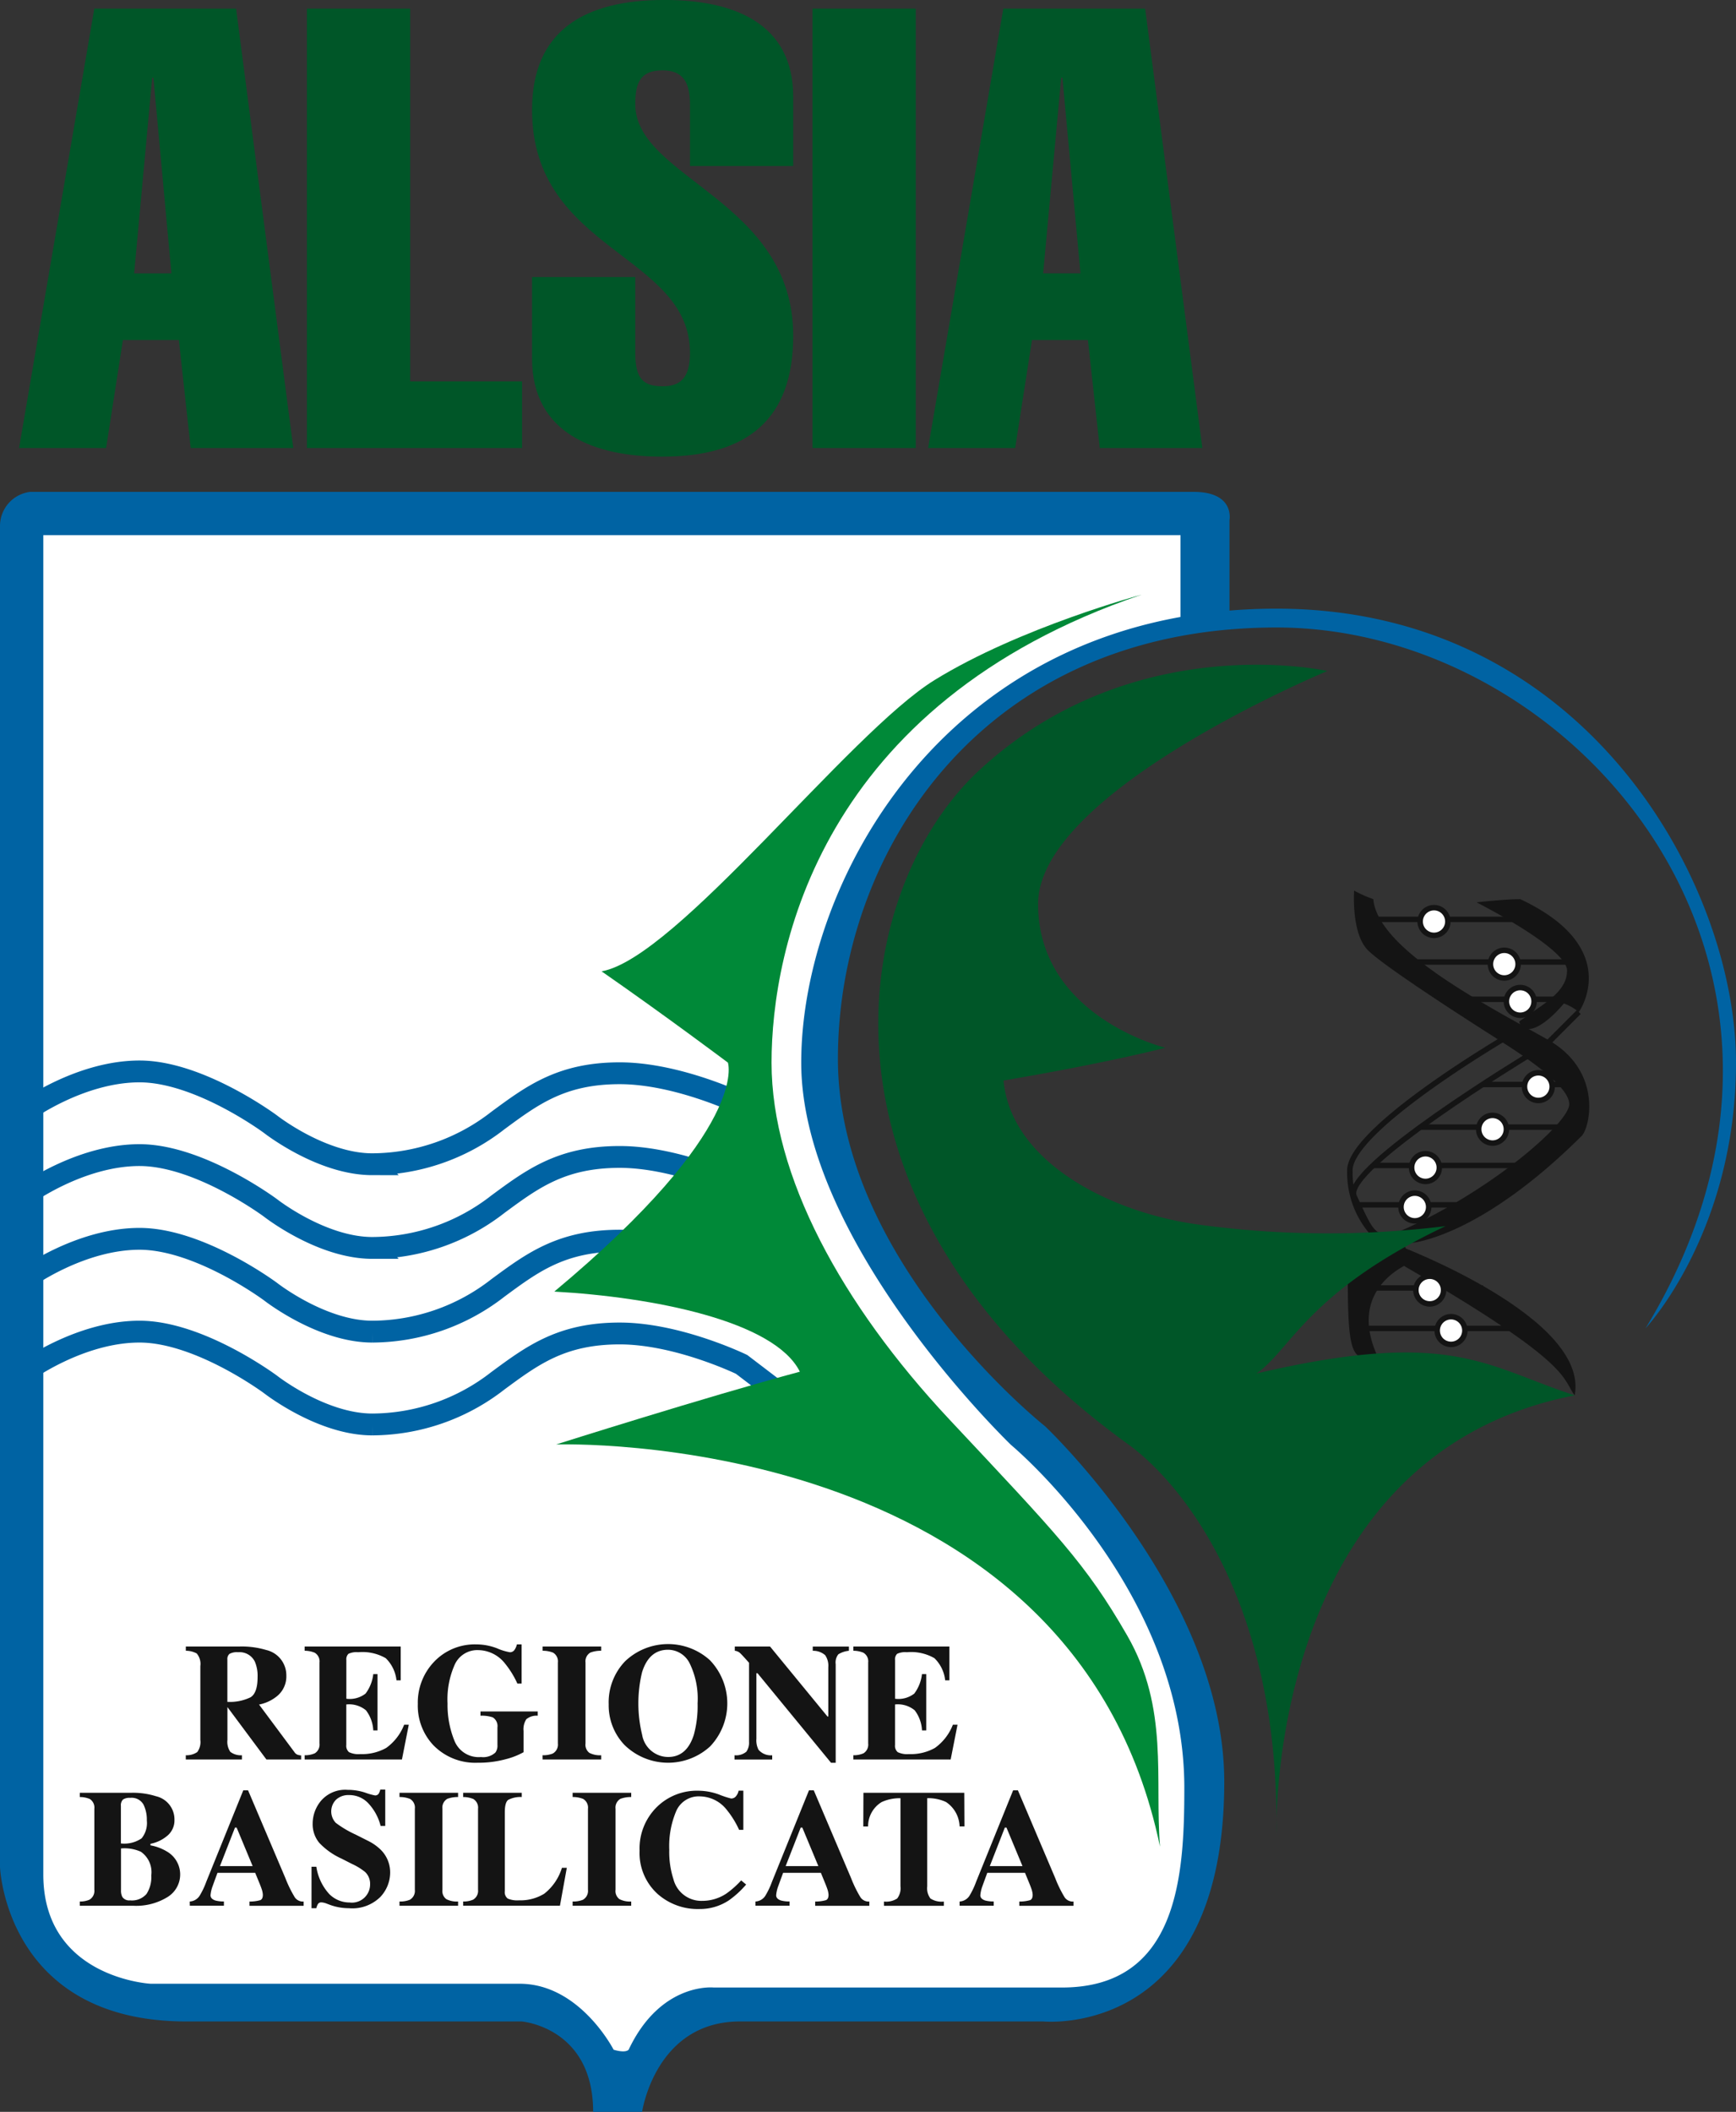
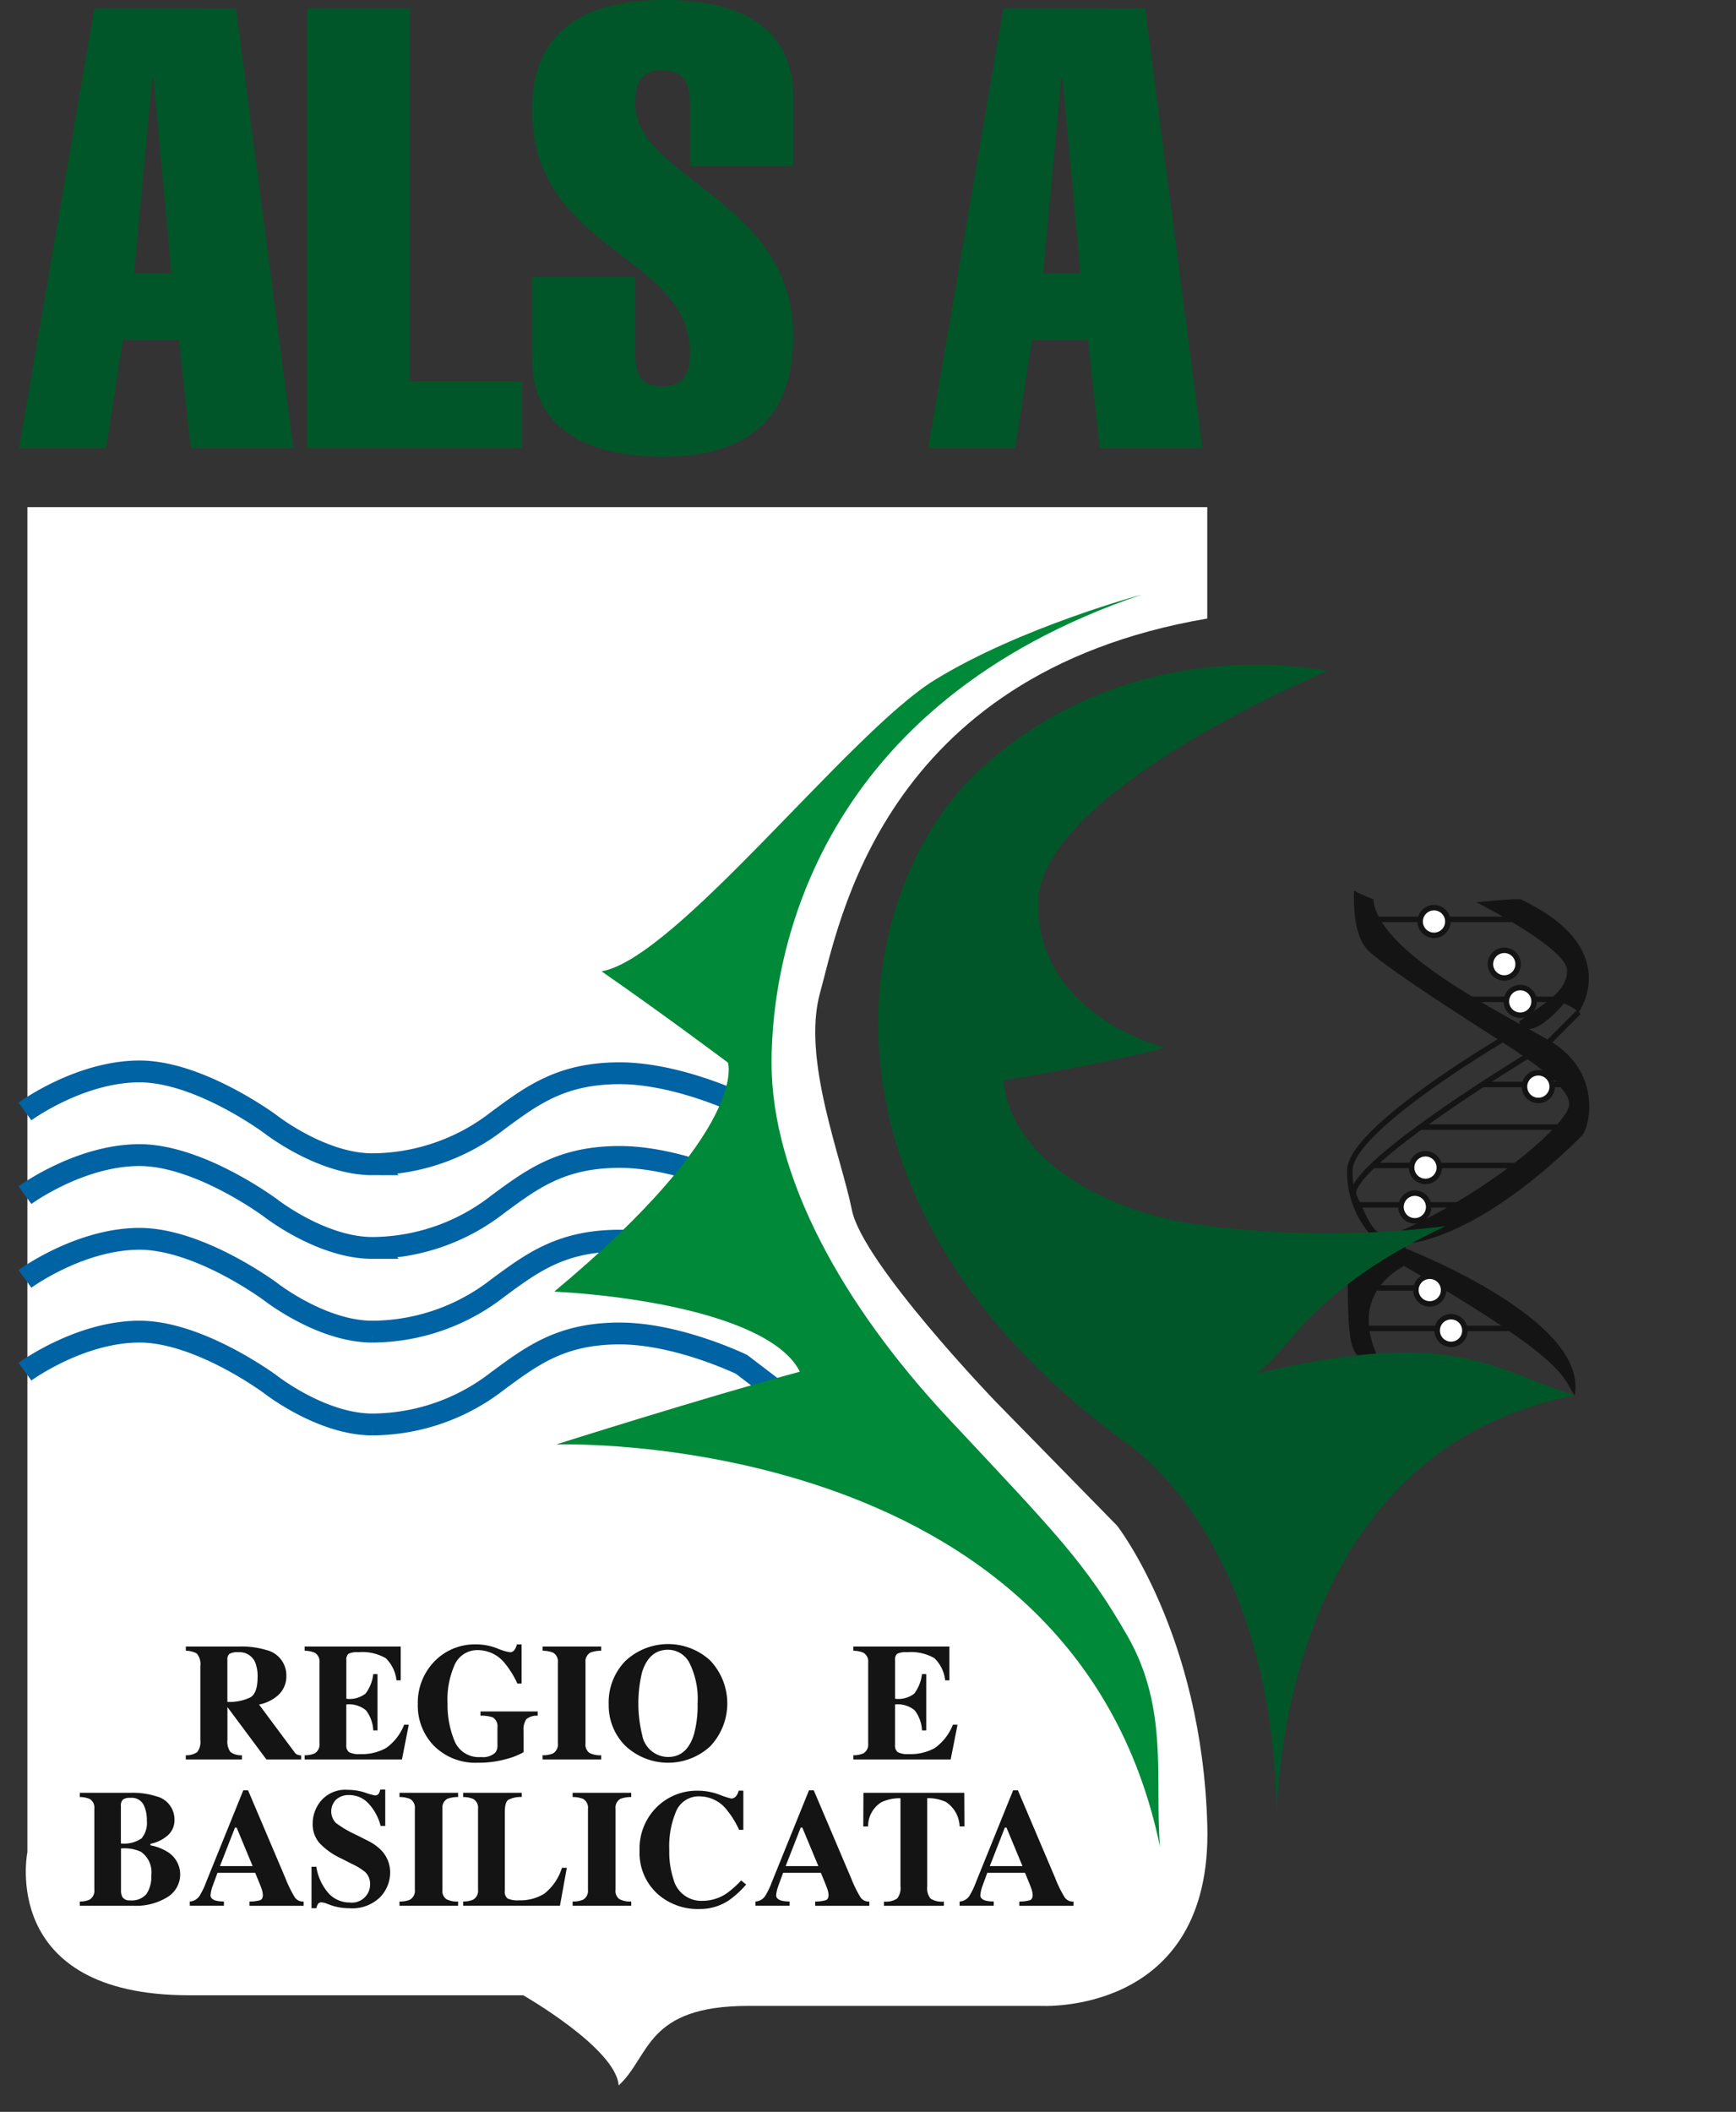
<svg xmlns="http://www.w3.org/2000/svg" width="166.241" height="202.138" viewBox="0 0 166.241 202.138">
  <rect x="0" y="0" width="166.241" height="202.138" fill="#333333" stroke="none" />
  <g transform="translate(-227.108 -168.256)">
    <path d="M342.717,227.459V216.795H229.732V345.522s-2.793,13.71,15.488,13.71h31.991s8.886,5.078,9.14,8.632c3.047-2.793,2.539-7.616,12.441-7.616h27.929s16.5,1.015,16-17.266-8.633-28.69-8.633-28.69L322.4,302.359s-12.695-13.2-13.711-18.281-4.822-14.471-3.046-20.819S311.486,232.791,342.717,227.459Z" fill="#fff" />
    <path d="M371.463,267.469s-15.191,8.869-15.089,12.846a8.722,8.722,0,0,0,2.142,5.915" fill="none" stroke="#141414" stroke-width="0.523" />
    <path d="M356.782,253.5s-.305,4.078,1.325,5.711,10.094,7.034,12.337,8.461,7.034,4.485,6.932,6.322-7.791,8.528-16.625,12.288a2.422,2.422,0,0,0,1.333.964s6.423-.3,16.415-10.194c.814-.612,2.241-6.218-3.162-9.278s-16.312-8.563-16.72-13.458A12.007,12.007,0,0,1,356.782,253.5Z" fill="#141414" />
    <path d="M373.6,269.2s-18.044,10.912-16.822,13.562,1.629,3.67,2.752,3.874" fill="none" stroke="#141414" stroke-width="0.523" />
    <path d="M360.963,287.451s18.379,6.9,16.938,14.362c-1.237-1.617-.016-2.944-16.226-12.321-2.243-1.633-2.039-2.347-2.039-2.347Z" fill="#141414" />
    <path d="M362.287,289.084s-6.217,2.241-3.363,8.769c-2.447,1.118-2.754-.409-2.754-7.647a16.228,16.228,0,0,1,5-3.772Z" fill="#141414" />
-     <path d="M384.694,295.387s8.655-9.194,8.655-25.422c0-17.1-14.432-43.451-43.995-43.451-31.551,0-45.52,26.142-45.52,43.451s20.1,36.6,20.1,36.6,16.586,13.764,16.586,32.815c0,8.291-.541,19.11-11.718,19.11H295.445s-5.07-.539-8.136,5.952c-.36.359-1.443,0-1.443,0s-3.225-6.312-8.995-6.312H241.532s-10.277-.543-10.277-10.459V219.482h108.9v8.475l4.69-.361v-9.555s.538-2.705-3.428-2.705H229.993a3.286,3.286,0,0,0-2.885,3.246V346.957s.54,14.782,17.849,14.782h32.1s6.851.539,6.851,8.655h4.688s1.261-8.655,9.376-8.655h29.028s17.344,1.762,17.344-22.941c0-17.863-17.165-34.034-17.165-34.034s-19.832-15.684-19.832-35.158,13.523-41.29,42.01-41.29S405.814,260.648,384.694,295.387Z" fill="#0063a3" />
    <path d="M349.336,343.789s-1.047-36.228,28.565-41.976c-8.535-2.789-11.843-6.447-30.482-2.09,3.309-2.266,4.879-7.839,18.116-14.11a91.556,91.556,0,0,1-23.864-.175c-8.534-1.221-17.765-6.1-18.463-13.762,10.08-1.711,15.5-3.135,15.5-3.135s-12.192-2.96-12.192-13.76,27.7-22.3,27.7-22.3-18.524-4.169-33.3,9.469c-12.292,11.346-17.965,41.413,14.486,64.734C340.726,310.71,349.658,322.133,349.336,343.789Z" fill="#005628" />
    <path d="M229.495,274.64s5.226-3.833,10.974-3.833,12.541,5.05,12.541,5.05,4.879,3.833,9.755,3.833a19.662,19.662,0,0,0,12.019-4.181c3.309-2.437,6.1-4.527,11.67-4.527s11.671,2.959,11.671,2.959" fill="none" stroke="#0063a3" stroke-width="2.09" />
    <path d="M229.495,282.649s5.226-3.833,10.974-3.833,12.541,5.054,12.541,5.054,4.879,3.83,9.755,3.83a19.656,19.656,0,0,0,12.019-4.181c3.309-2.437,6.1-4.527,11.67-4.527s11.671,2.959,11.671,2.959" fill="none" stroke="#0063a3" stroke-width="2.09" />
    <path d="M229.495,290.664s5.226-3.834,10.974-3.834,12.541,5.05,12.541,5.05,4.879,3.833,9.755,3.833a19.661,19.661,0,0,0,12.019-4.18c3.309-2.437,6.1-4.527,11.67-4.527s11.671,2.959,11.671,2.959" fill="none" stroke="#0063a3" stroke-width="2.09" />
    <path d="M229.495,299.547s5.226-3.834,10.974-3.834,12.541,5.051,12.541,5.051,4.879,3.833,9.755,3.833a19.661,19.661,0,0,0,12.019-4.18c3.309-2.437,6.1-4.528,11.67-4.528s11.671,2.96,11.671,2.96l3.657,2.788" fill="none" stroke="#0063a3" stroke-width="2.09" />
    <path d="M249.716,169.083l5.478,42.055h-9.825L244.237,200.8h-5.359l-1.608,10.337h-8.336l7.205-42.055Zm-6.193,25.339L241.8,175.7h-.119l-1.727,18.724Z" fill="#005628" />
    <path d="M256.5,211.138V169.083h9.885v35.676h10.718v6.379Z" fill="#005628" />
    <path d="M293.183,184.145v-5.907c0-2.067-.656-3.249-2.621-3.249-2.143,0-2.62,1.182-2.62,3.249,0,7.088,15.125,9.156,15.125,22.15,0,7.915-4.287,11.577-12.564,11.577-6.312,0-12.445-2.126-12.445-9.391v-7.8h9.884v7.265c0,2.481.775,3.19,2.62,3.19,1.608,0,2.621-.709,2.621-3.19,0-9.51-15.125-9.687-15.125-23.272,0-7.62,5.061-10.514,12.683-10.514,6.669,0,12.326,2.244,12.326,9.273v6.616Z" fill="#005628" />
-     <path d="M304.913,211.138V169.083H314.8v42.055Z" fill="#005628" />
    <path d="M336.769,169.083l5.478,42.055h-9.825L331.29,200.8h-5.359l-1.608,10.337h-8.336l7.2-42.055Zm-6.193,25.339L328.849,175.7h-.12L327,194.422Z" fill="#005628" />
    <path d="M244.9,336.258a1.8,1.8,0,0,0,1.1-.306,1.62,1.62,0,0,0,.293-1.162v-7.063a1.549,1.549,0,0,0-.347-1.211,2.183,2.183,0,0,0-1.043-.258v-.406h5.127a8.207,8.207,0,0,1,2.584.336,2.482,2.482,0,0,1,1.914,2.445,2.433,2.433,0,0,1-1,2.055,3.877,3.877,0,0,1-1.613.719l3.384,4.547a.652.652,0,0,0,.28.246,1.23,1.23,0,0,0,.366.074v.391H252.62l-3.721-5h-.013v3.125a1.708,1.708,0,0,0,.278,1.143,1.64,1.64,0,0,0,1.113.325v.407H244.9Zm6.206-5.55q.669-.417.669-1.93a3.471,3.471,0,0,0-.256-1.466,1.622,1.622,0,0,0-1.607-.913,1.444,1.444,0,0,0-.831.16.641.641,0,0,0-.2.526v4.064A4.534,4.534,0,0,0,251.108,330.708Z" fill="#141414" />
    <path d="M256.281,336.665v-.407a2.266,2.266,0,0,0,.976-.187.98.98,0,0,0,.446-.938v-7.75a.96.96,0,0,0-.461-.939,2.5,2.5,0,0,0-.961-.186v-.406h9.2v3.235h-.406a3.465,3.465,0,0,0-1.029-2.118,4.46,4.46,0,0,0-2.643-.57,1.78,1.78,0,0,0-.928.152.736.736,0,0,0-.2.6v3.7a2.479,2.479,0,0,0,1.84-.495,3.81,3.81,0,0,0,.738-1.864h.406v5.39h-.406a3.45,3.45,0,0,0-.7-1.925,2.53,2.53,0,0,0-1.883-.559v3.875a.792.792,0,0,0,.261.691,2.069,2.069,0,0,0,1.071.184,4.709,4.709,0,0,0,2.493-.592,4.918,4.918,0,0,0,1.714-2.22h.445l-.656,3.328Z" fill="#141414" />
    <path d="M268.66,327.33a5.362,5.362,0,0,1,4.07-1.681,5.515,5.515,0,0,1,1.977.375,5.227,5.227,0,0,0,1.227.375.518.518,0,0,0,.414-.185,1.469,1.469,0,0,0,.257-.565h.454v3.75h-.407a8.679,8.679,0,0,0-1.178-1.913,3.318,3.318,0,0,0-2.544-1.29,2.376,2.376,0,0,0-2.255,1.341,8.174,8.174,0,0,0-.71,3.772,9.087,9.087,0,0,0,.659,3.558,2.5,2.5,0,0,0,2.547,1.563,1.728,1.728,0,0,0,1.372-.426,1.1,1.1,0,0,0,.2-.729V333.6a.981.981,0,0,0-.447-.966,3.287,3.287,0,0,0-1.178-.159v-.406h5.484v.406a1.539,1.539,0,0,0-1.091.334,1.76,1.76,0,0,0-.268,1.135v2.024a6.967,6.967,0,0,1-1.72.672,9.807,9.807,0,0,1-2.658.335,5.6,5.6,0,0,1-4.262-1.681,5.509,5.509,0,0,1-1.485-3.94A5.648,5.648,0,0,1,268.66,327.33Z" fill="#141414" />
    <path d="M279.062,336.258a2.483,2.483,0,0,0,.982-.164.976.976,0,0,0,.487-.961v-7.75a.962.962,0,0,0-.464-.946,2.64,2.64,0,0,0-1-.179v-.406h5.61v.406a2.868,2.868,0,0,0-1.031.171.967.967,0,0,0-.469.954v7.75a.966.966,0,0,0,.375.9,2.219,2.219,0,0,0,1.125.226v.407h-5.61Z" fill="#141414" />
    <path d="M295.105,327.178a5.97,5.97,0,0,1,0,8.239,5.968,5.968,0,0,1-8.2-.148,5.477,5.477,0,0,1-1.508-3.886,5.662,5.662,0,0,1,1.579-4.127,5.97,5.97,0,0,1,8.132-.078ZM293.55,334.3a10.34,10.34,0,0,0,.36-3.007,7.7,7.7,0,0,0-.763-3.839,2.318,2.318,0,0,0-2.069-1.293q-1.815,0-2.487,2.157a12.709,12.709,0,0,0,.008,5.982,2.541,2.541,0,0,0,2.479,2.126Q292.877,336.43,293.55,334.3Z" fill="#141414" />
-     <path d="M297.445,336.258a1.511,1.511,0,0,0,1.136-.341,1.481,1.481,0,0,0,.255-.94v-7.57q-.726-.821-.9-.965a.881.881,0,0,0-.463-.184v-.406h3.375l5.5,6.7h.078v-4.712a1.791,1.791,0,0,0-.3-1.161,1.73,1.73,0,0,0-1.188-.418v-.406H308.4v.406a2.319,2.319,0,0,0-1.01.336,1.245,1.245,0,0,0-.255.946v9.437h-.446l-7.039-8.57h-.109v6.273a1.977,1.977,0,0,0,.2,1.045,1.542,1.542,0,0,0,1.313.533v.407h-3.61Z" fill="#141414" />
    <path d="M308.824,336.665v-.407a2.271,2.271,0,0,0,.977-.187.979.979,0,0,0,.445-.938v-7.75a.958.958,0,0,0-.461-.939,2.487,2.487,0,0,0-.961-.186v-.406h9.2v3.235h-.406a3.47,3.47,0,0,0-1.028-2.118,4.466,4.466,0,0,0-2.643-.57,1.775,1.775,0,0,0-.928.152.733.733,0,0,0-.2.6v3.7a2.482,2.482,0,0,0,1.841-.495,3.821,3.821,0,0,0,.737-1.864h.407v5.39H315.4a3.443,3.443,0,0,0-.7-1.925,2.53,2.53,0,0,0-1.883-.559v3.875a.792.792,0,0,0,.261.691,2.069,2.069,0,0,0,1.071.184,4.707,4.707,0,0,0,2.493-.592,4.911,4.911,0,0,0,1.714-2.22h.446l-.657,3.328Z" fill="#141414" />
    <path d="M234.751,350.258a2.254,2.254,0,0,0,.92-.171.98.98,0,0,0,.471-.954v-7.75a.974.974,0,0,0-.44-.939,2.444,2.444,0,0,0-.951-.186v-.406h4.925a7.291,7.291,0,0,1,2.364.328,2.275,2.275,0,0,1,1.774,2.246,1.91,1.91,0,0,1-.725,1.572,3.515,3.515,0,0,1-1.572.737v.148a4.588,4.588,0,0,1,1.555.579,2.535,2.535,0,0,1,.066,4.377,5.721,5.721,0,0,1-3.255.826h-5.132Zm5.918-6.046a2.332,2.332,0,0,0,.5-1.715,3.255,3.255,0,0,0-.33-1.536,1.3,1.3,0,0,0-1.269-.624,1.082,1.082,0,0,0-.691.167.772.772,0,0,0-.194.6V344.7A2.938,2.938,0,0,0,240.669,344.212Zm-1.856,5.593a.781.781,0,0,0,.747.344,1.84,1.84,0,0,0,1.581-.619,2.95,2.95,0,0,0,.454-1.763,2.378,2.378,0,0,0-1-2.273,3.814,3.814,0,0,0-1.9-.314v4.007A1.3,1.3,0,0,0,238.813,349.8Z" fill="#141414" />
    <path d="M245.279,350.258a1.2,1.2,0,0,0,.929-.526,7.362,7.362,0,0,0,.649-1.352l3.547-8.762h.46l3.576,8.409a11.453,11.453,0,0,0,.9,1.834.94.94,0,0,0,.845.4v.407H251v-.407a3.679,3.679,0,0,0,1.032-.133c.165-.068.247-.242.247-.52a2.072,2.072,0,0,0-.125-.575c-.051-.151-.121-.335-.209-.548l-.4-.974h-3.611q-.353.96-.455,1.249a3.221,3.221,0,0,0-.211.9q0,.346.462.5a3.032,3.032,0,0,0,.82.094v.407h-3.265Zm6.022-3.39-1.534-3.688h-.155l-1.441,3.688Z" fill="#141414" />
    <path d="M256.939,346.93h.461a4.974,4.974,0,0,0,1.232,2.608,2.739,2.739,0,0,0,1.949.814,1.742,1.742,0,0,0,1.968-1.737,1.564,1.564,0,0,0-.468-1.174,5.738,5.738,0,0,0-1.257-.774l-1.016-.517a6.761,6.761,0,0,1-2.136-1.517,2.805,2.805,0,0,1-.623-1.855,3.411,3.411,0,0,1,.825-2.19,3.063,3.063,0,0,1,2.528-1.017,5.321,5.321,0,0,1,1.677.266,6.139,6.139,0,0,0,.925.265.392.392,0,0,0,.36-.155,1.306,1.306,0,0,0,.161-.407H264v3.484h-.445a4.875,4.875,0,0,0-1.1-2.081,2.488,2.488,0,0,0-1.915-.872,1.734,1.734,0,0,0-1.252.442,1.594,1.594,0,0,0-.03,2.211,10.025,10.025,0,0,0,1.9,1.126l1.178.594a4.7,4.7,0,0,1,1.257.885,3.055,3.055,0,0,1,.877,2.206,3.421,3.421,0,0,1-.942,2.288,3.809,3.809,0,0,1-3.016,1.076,5.309,5.309,0,0,1-.965-.09,5.2,5.2,0,0,1-.964-.277l-.308-.117q-.107-.031-.207-.051a.917.917,0,0,0-.169-.02.373.373,0,0,0-.339.145,1.472,1.472,0,0,0-.161.41h-.461Z" fill="#141414" />
    <path d="M265.365,350.258a2.483,2.483,0,0,0,.982-.164.976.976,0,0,0,.487-.961v-7.75a.963.963,0,0,0-.463-.946,2.651,2.651,0,0,0-1.006-.179v-.406h5.61v.406a2.88,2.88,0,0,0-1.032.171.968.968,0,0,0-.468.954v7.75a.966.966,0,0,0,.375.9,2.219,2.219,0,0,0,1.125.226v.407h-5.61Z" fill="#141414" />
    <path d="M271.463,350.258a2.318,2.318,0,0,0,.942-.172.973.973,0,0,0,.48-.954v-7.749a.963.963,0,0,0-.456-.939,2.513,2.513,0,0,0-.966-.186v-.406h5.609v.406a2.506,2.506,0,0,0-1.3.274q-.324.241-.324,1.195v7.547a.77.77,0,0,0,.277.7,2.3,2.3,0,0,0,1.081.171,4.356,4.356,0,0,0,2.422-.635,5,5,0,0,0,1.689-2.474h.469l-.657,3.625h-9.265Z" fill="#141414" />
    <path d="M281.943,350.258a2.483,2.483,0,0,0,.982-.164.976.976,0,0,0,.487-.961v-7.75a.962.962,0,0,0-.464-.946,2.636,2.636,0,0,0-1.005-.179v-.406h5.61v.406a2.88,2.88,0,0,0-1.032.171.968.968,0,0,0-.468.954v7.75a.966.966,0,0,0,.375.9,2.219,2.219,0,0,0,1.125.226v.407h-5.61Z" fill="#141414" />
    <path d="M295.978,340.024a8.262,8.262,0,0,0,1.141.375.583.583,0,0,0,.488-.242,1.176,1.176,0,0,0,.231-.508h.453v3.75h-.406a8.716,8.716,0,0,0-1.18-1.913,3.323,3.323,0,0,0-2.547-1.29,2.347,2.347,0,0,0-2.285,1.384,8.568,8.568,0,0,0-.676,3.717,8.479,8.479,0,0,0,.4,2.824,2.756,2.756,0,0,0,2.755,2.075,4.15,4.15,0,0,0,2.294-.686,8.67,8.67,0,0,0,1.436-1.272l.477.395a9.063,9.063,0,0,1-1.649,1.511,5.008,5.008,0,0,1-2.812.833,5.8,5.8,0,0,1-3.969-1.4,5.281,5.281,0,0,1-1.774-4.185,5.569,5.569,0,0,1,1.7-4.223,5.454,5.454,0,0,1,3.906-1.515A5.848,5.848,0,0,1,295.978,340.024Z" fill="#141414" />
    <path d="M299.451,350.258a1.2,1.2,0,0,0,.93-.526,7.382,7.382,0,0,0,.648-1.352l3.547-8.762h.46l3.576,8.409a11.429,11.429,0,0,0,.9,1.834.938.938,0,0,0,.844.4v.407H305.17v-.407a3.673,3.673,0,0,0,1.032-.133c.165-.068.248-.242.248-.52a2.111,2.111,0,0,0-.125-.575c-.052-.151-.122-.335-.21-.548l-.4-.974H302.1c-.236.64-.387,1.056-.456,1.249a3.247,3.247,0,0,0-.21.9q0,.346.46.5a3.049,3.049,0,0,0,.822.094v.407h-3.266Zm6.023-3.39-1.536-3.688h-.154l-1.441,3.688Z" fill="#141414" />
    <path d="M309.791,339.852h9.656l.016,3.219H319a2.919,2.919,0,0,0-1.3-2.336,4.025,4.025,0,0,0-1.8-.367V348.8a1.627,1.627,0,0,0,.309,1.173,1.981,1.981,0,0,0,1.285.289v.407H311.76v-.407a1.925,1.925,0,0,0,1.264-.293,1.61,1.61,0,0,0,.314-1.169v-8.428a4.131,4.131,0,0,0-1.8.367,2.7,2.7,0,0,0-1.3,2.336h-.461Z" fill="#141414" />
    <path d="M319,350.258a1.2,1.2,0,0,0,.93-.526,7.38,7.38,0,0,0,.648-1.352l3.547-8.762h.46l3.576,8.409a11.341,11.341,0,0,0,.9,1.834.938.938,0,0,0,.844.4v.407h-5.187v-.407a3.673,3.673,0,0,0,1.032-.133c.165-.068.248-.242.248-.52a2.111,2.111,0,0,0-.125-.575c-.052-.151-.122-.335-.21-.548l-.4-.974h-3.612q-.353.96-.455,1.249a3.259,3.259,0,0,0-.211.9q0,.346.461.5a3.043,3.043,0,0,0,.822.094v.407H319Zm6.022-3.39-1.535-3.688h-.154l-1.441,3.688Z" fill="#141414" />
    <path d="M368.507,254.624s8.665,4.384,8.665,6.524-2.445,3.263-4.586,4.894c.306,1.223,1.938,1.019,4.282-1.735a4.592,4.592,0,0,1,1.427.817s4.385-6.116-5.608-10.807C371.259,254.317,368.507,254.624,368.507,254.624Z" fill="#141414" />
    <line x1="3.059" y2="3.058" transform="translate(375.235 265.124)" fill="none" stroke="#141414" stroke-width="0.523" />
    <line x2="13.765" transform="translate(358.821 256.254)" fill="none" stroke="#141414" stroke-width="0.523" />
    <path d="M365.754,256.457a1.325,1.325,0,1,0-1.325,1.326A1.325,1.325,0,0,0,365.754,256.457Z" fill="#fff" stroke="#141414" stroke-width="0.523" />
    <line x2="8.644" transform="translate(369.038 272.06)" fill="none" stroke="#141414" stroke-width="0.523" />
    <path d="M375.745,272.26a1.324,1.324,0,1,0-1.324,1.327A1.324,1.324,0,0,0,375.745,272.26Z" fill="#fff" stroke="#141414" stroke-width="0.523" />
    <line x2="13.838" transform="translate(363.232 276.138)" fill="none" stroke="#141414" stroke-width="0.523" />
-     <path d="M371.361,276.338a1.325,1.325,0,1,0-1.325,1.327A1.323,1.323,0,0,0,371.361,276.338Z" fill="#fff" stroke="#141414" stroke-width="0.523" />
    <line x2="15.518" transform="translate(358.597 279.808)" fill="none" stroke="#141414" stroke-width="0.523" />
    <path d="M364.937,280.008a1.325,1.325,0,1,0-1.325,1.327A1.323,1.323,0,0,0,364.937,280.008Z" fill="#fff" stroke="#141414" stroke-width="0.523" />
    <line x2="10.5" transform="translate(357.19 283.58)" fill="none" stroke="#141414" stroke-width="0.523" />
    <path d="M363.919,283.78a1.325,1.325,0,1,0-1.325,1.327A1.325,1.325,0,0,0,363.919,283.78Z" fill="#fff" stroke="#141414" stroke-width="0.523" />
    <line x2="10.5" transform="translate(358.617 291.533)" fill="none" stroke="#141414" stroke-width="0.523" />
    <path d="M365.346,291.733a1.325,1.325,0,1,0-1.326,1.327A1.326,1.326,0,0,0,365.346,291.733Z" fill="#fff" stroke="#141414" stroke-width="0.523" />
    <line x2="16.312" transform="translate(356.986 295.407)" fill="none" stroke="#141414" stroke-width="0.523" />
    <path d="M367.385,295.607a1.325,1.325,0,1,0-1.325,1.327A1.324,1.324,0,0,0,367.385,295.607Z" fill="#fff" stroke="#141414" stroke-width="0.523" />
-     <line x2="15.293" transform="translate(362.594 260.333)" fill="none" stroke="#141414" stroke-width="0.523" />
    <path d="M372.483,260.535a1.324,1.324,0,1,0-1.324,1.327A1.323,1.323,0,0,0,372.483,260.535Z" fill="#fff" stroke="#141414" stroke-width="0.523" />
    <line x2="10.094" transform="translate(366.57 263.903)" fill="none" stroke="#141414" stroke-width="0.523" />
    <path d="M374.013,264.105a1.325,1.325,0,1,0-1.326,1.325A1.326,1.326,0,0,0,374.013,264.105Z" fill="#fff" stroke="#141414" stroke-width="0.523" />
    <path d="M336.445,225.169s-11.67,3.135-19.856,8.187S291.854,260,284.713,261.225c6.27,4.356,12.1,8.74,12.1,8.74s2.187,6.238-16.625,21.915c9.406.522,21.076,2.789,23.515,7.667-9.057,2.437-23.341,6.965-23.341,6.965s49.469-1.739,57.829,38.5c-.522-6.446.871-13.235-3.134-20.2s-6.792-9.757-17.07-20.731-16.995-23.278-16.995-34.109S305.615,235.62,336.445,225.169Z" fill="#008938" />
  </g>
</svg>